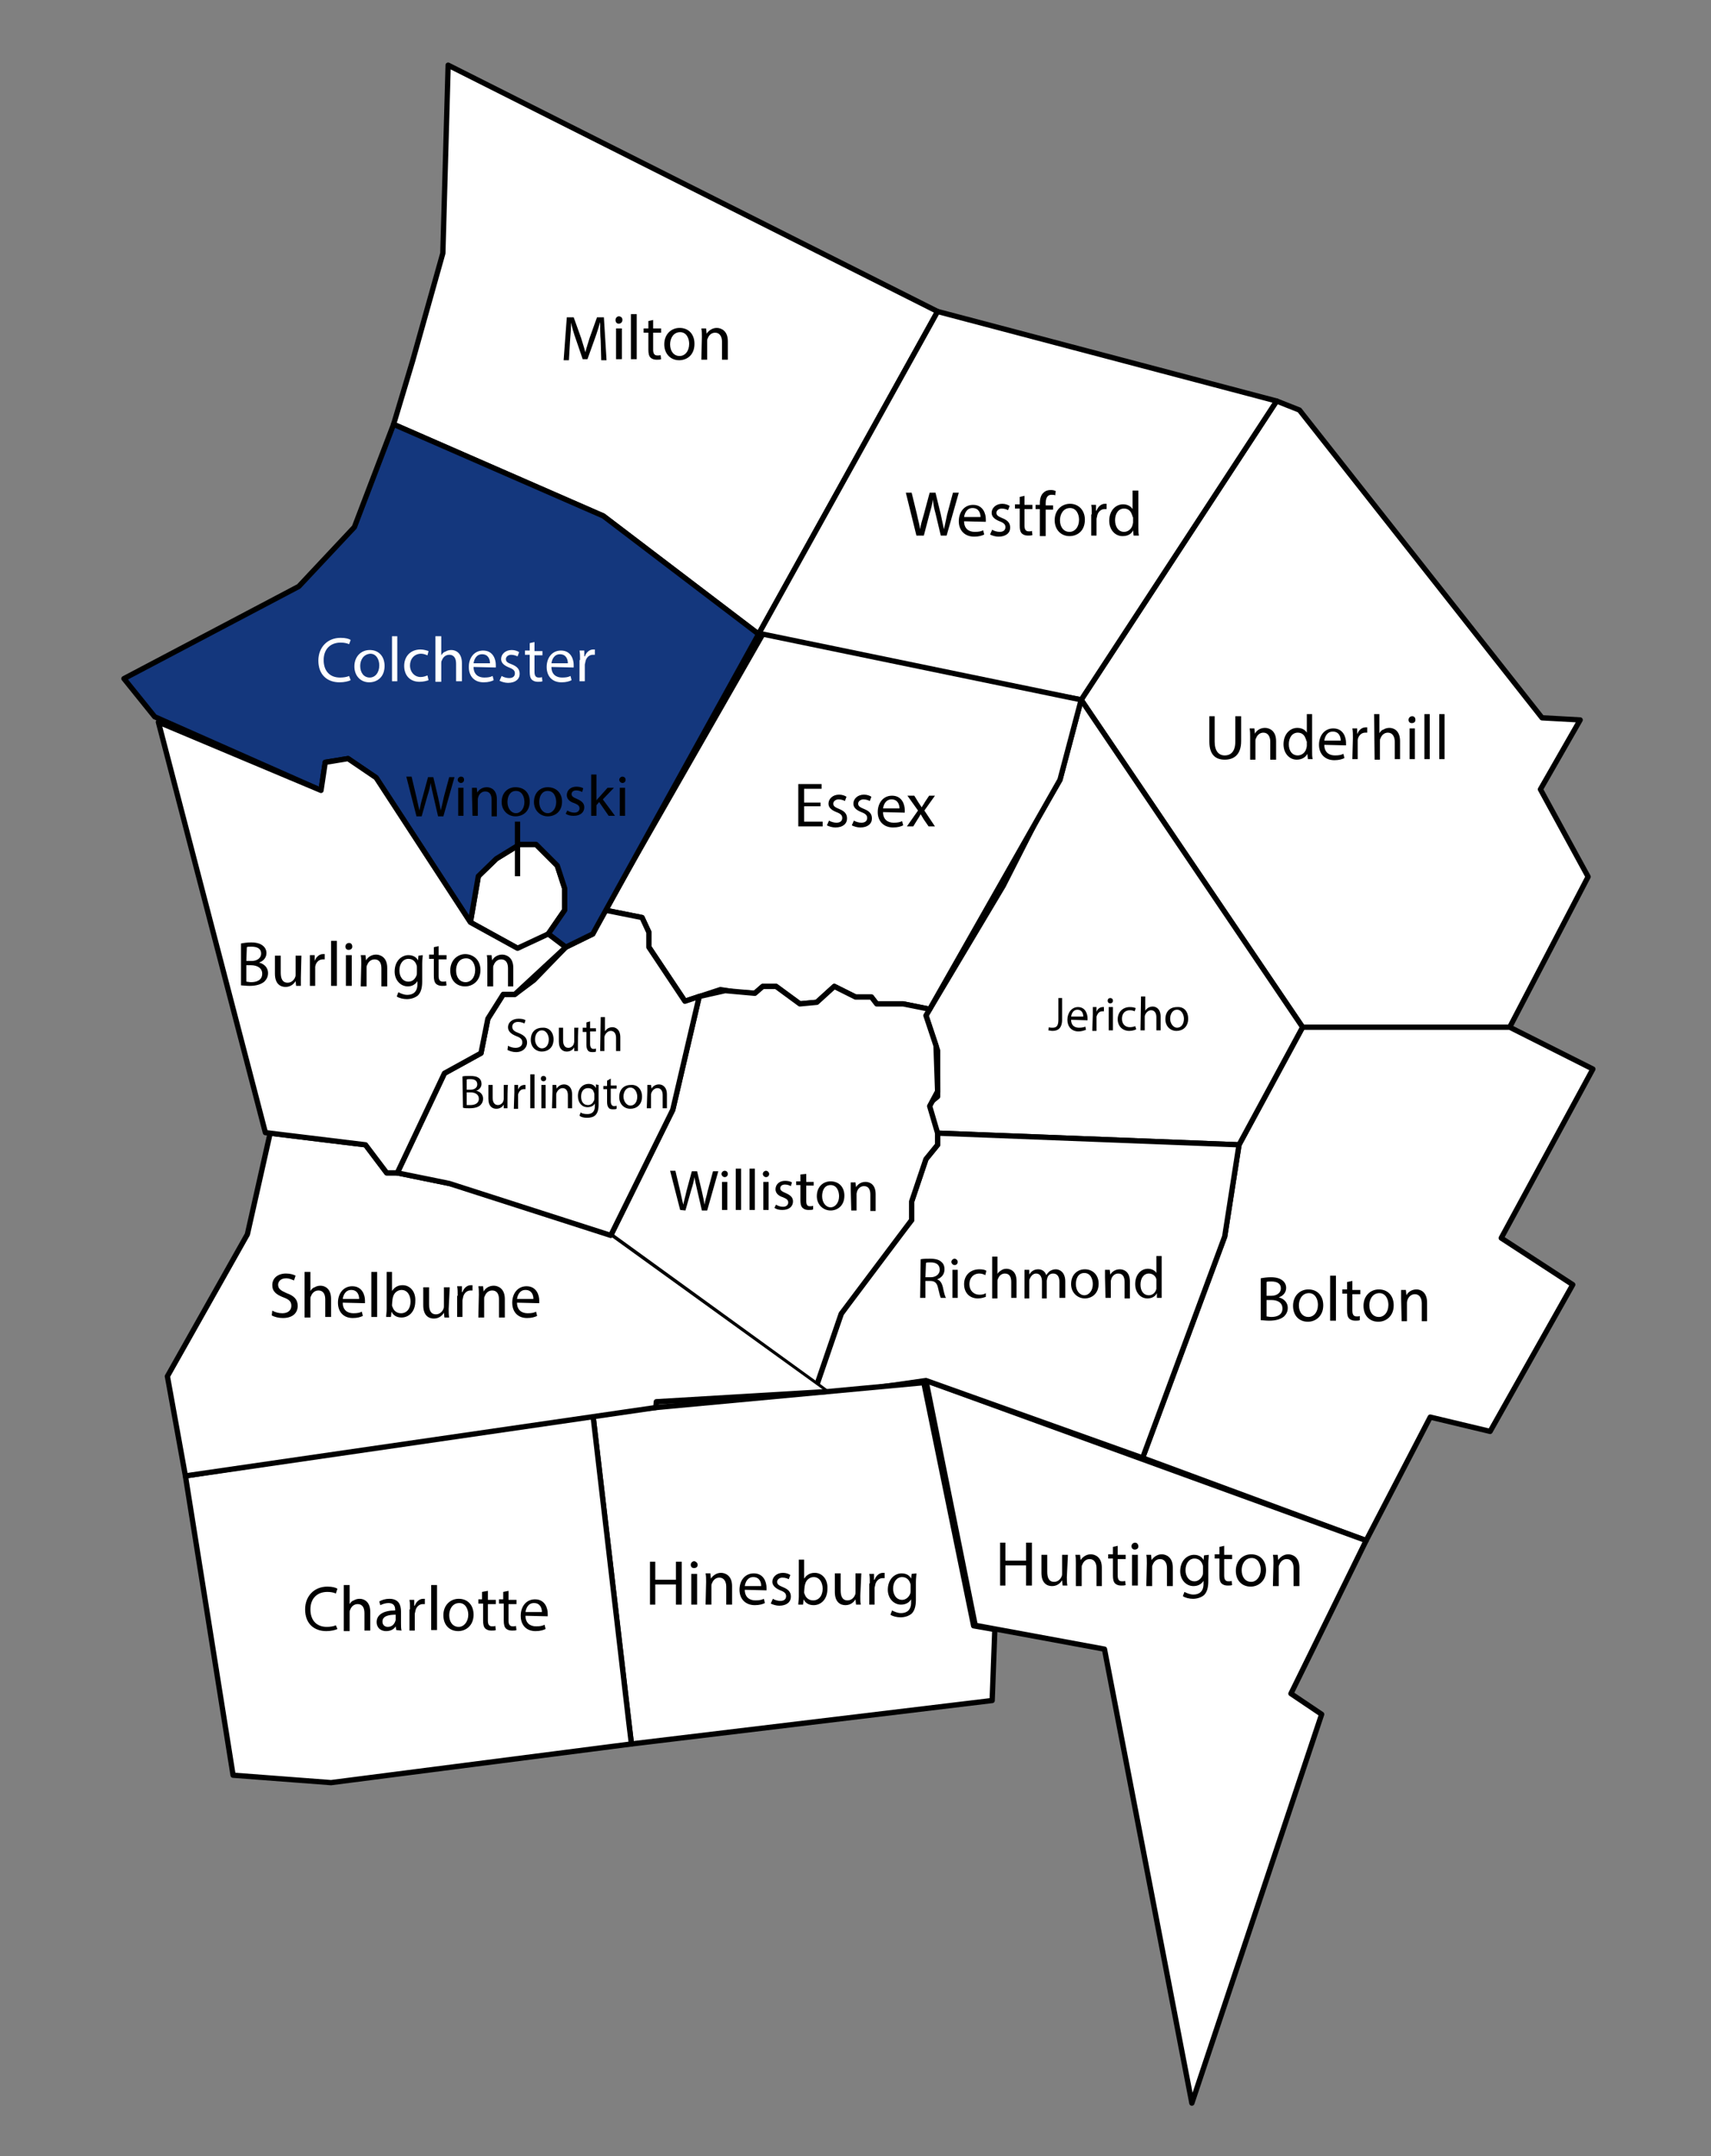
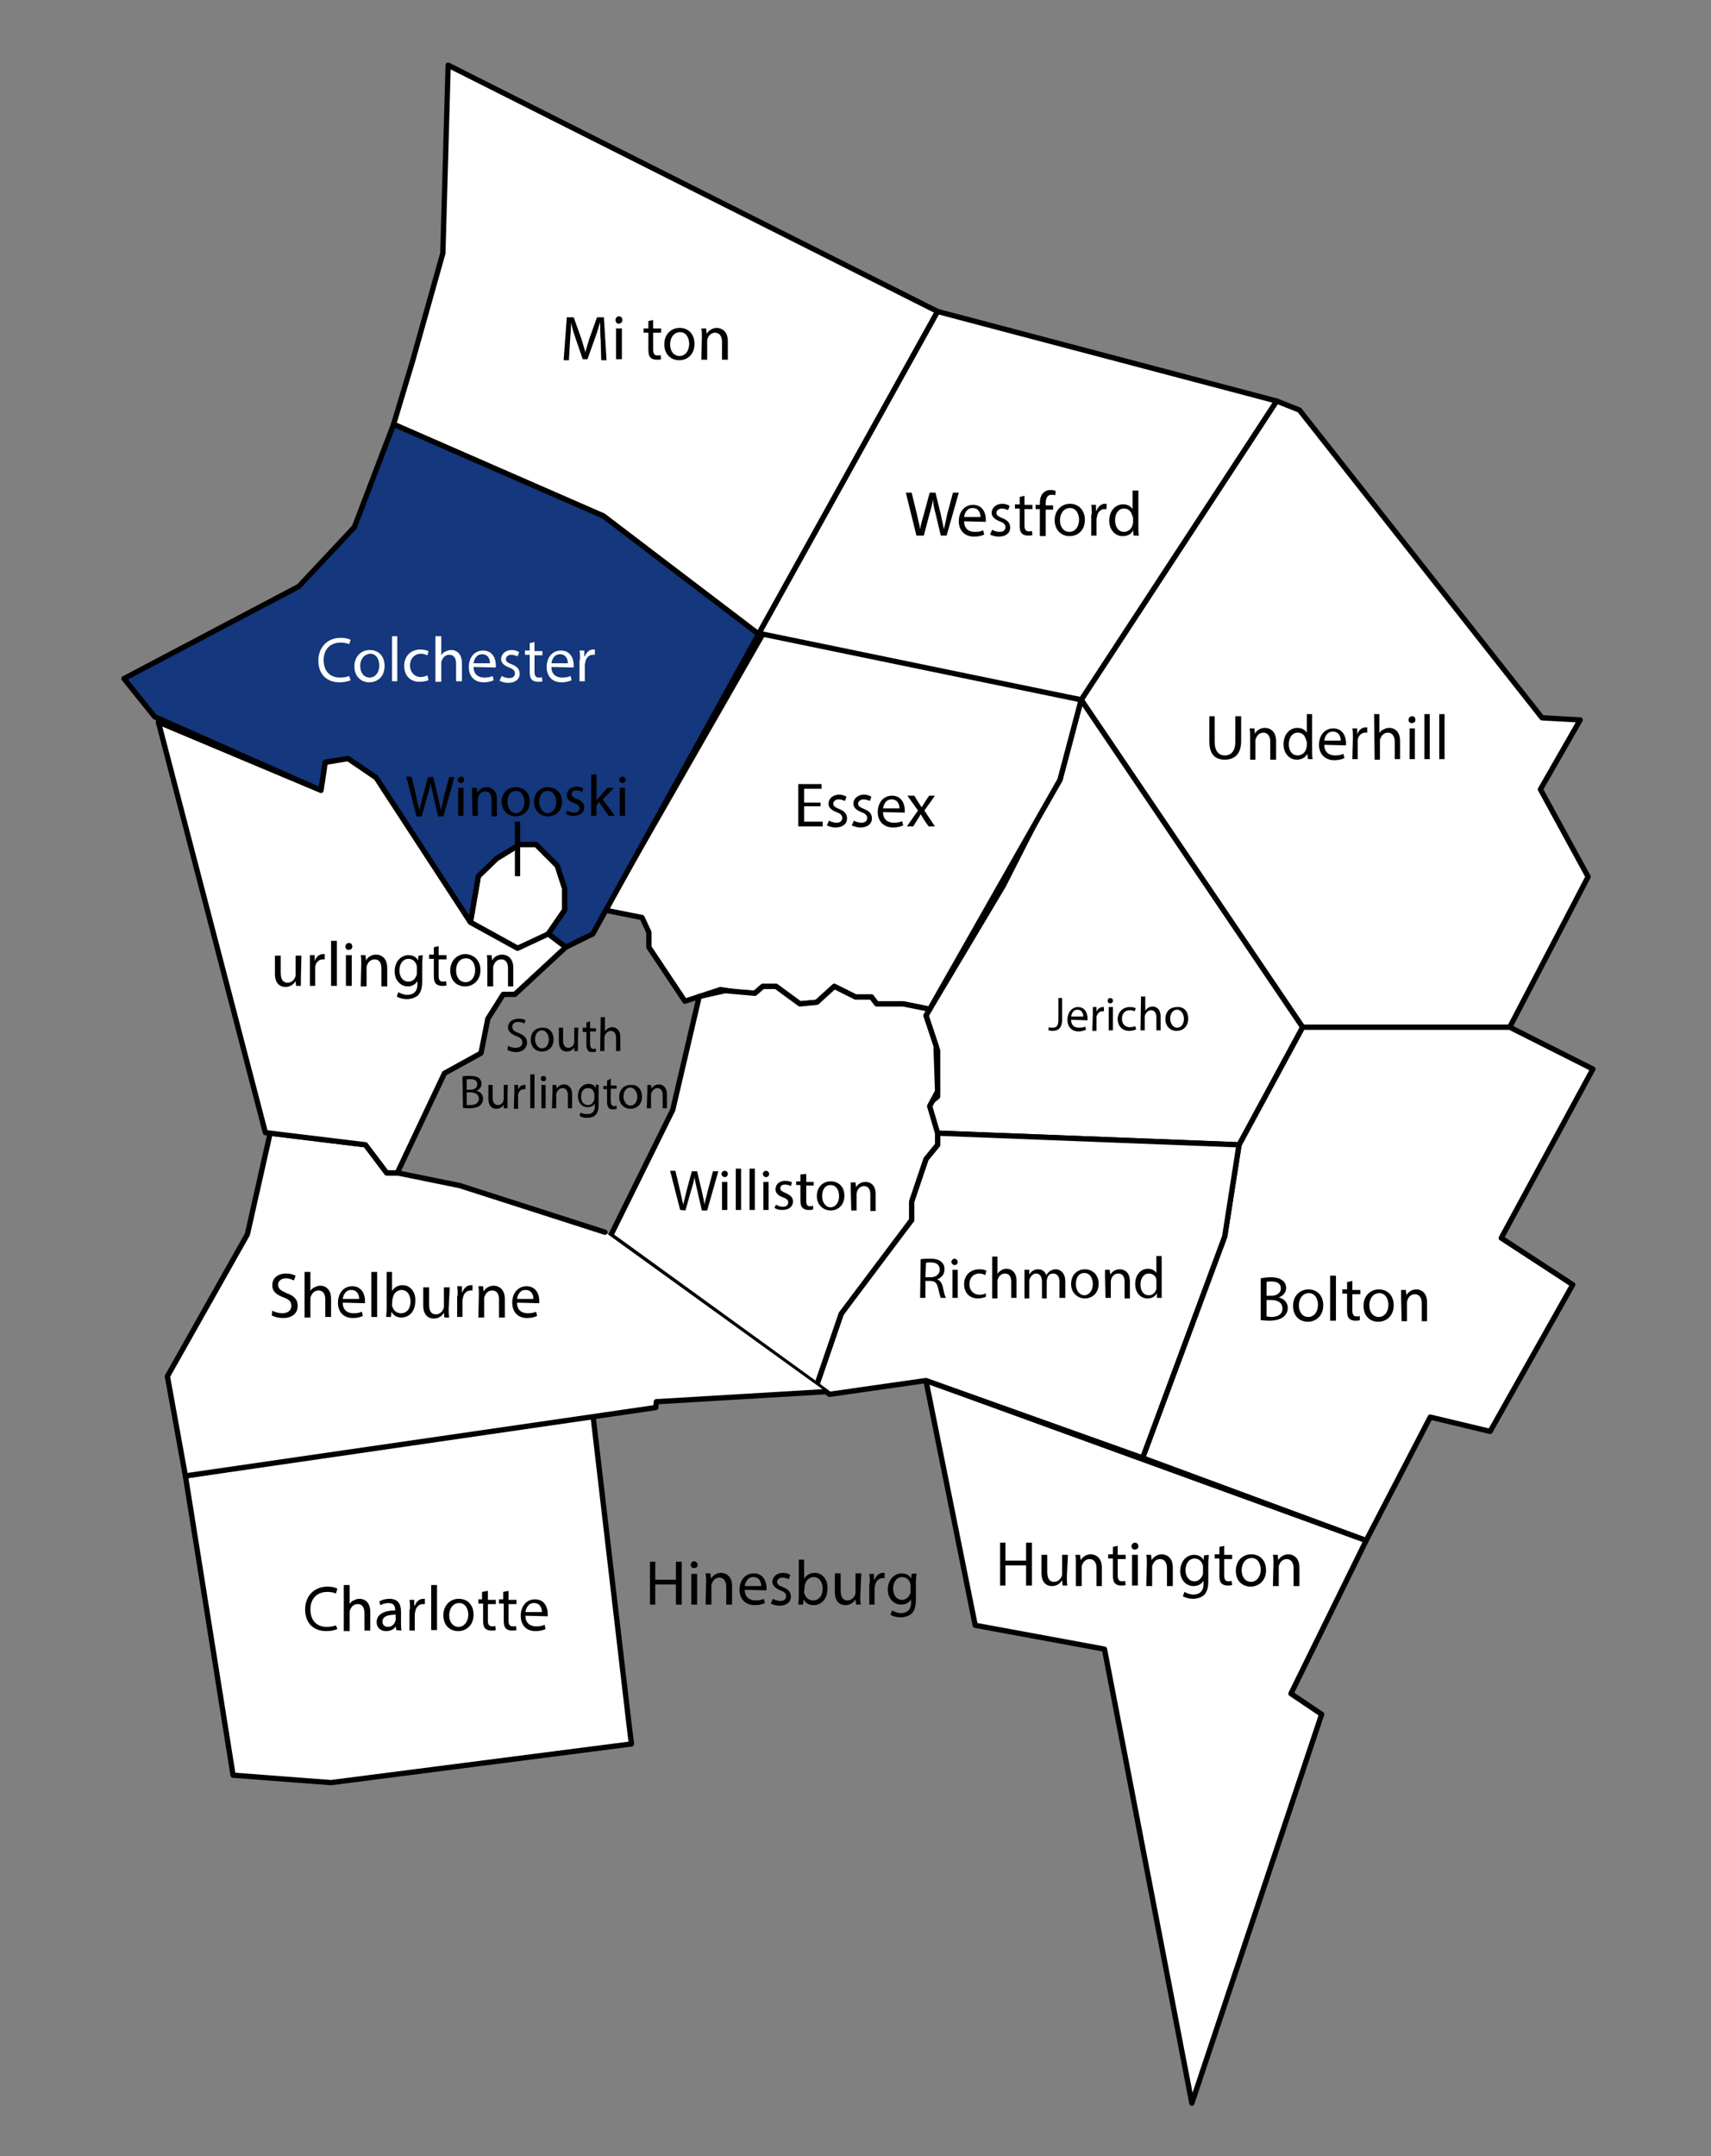
<svg xmlns="http://www.w3.org/2000/svg" version="1.1" id="Layer_1" x="0px" y="0px" viewBox="0 0 323 407" style="enable-background:new 0 0 323 407;" xml:space="preserve">
  <rect x="0" y="0" width="323" height="407" fill="#808080" stroke="none" />
  <style type="text/css">
	
		.st0{display:none;fill-rule:evenodd;clip-rule:evenodd;fill:#5D87A1;stroke:#F8F9FA;stroke-width:0.5;stroke-linecap:round;stroke-linejoin:round;}
	.st1{fill-rule:evenodd;clip-rule:evenodd;fill:#FFFFFF;stroke:#000000;stroke-linecap:round;stroke-linejoin:round;}
	.st2{fill-rule:evenodd;clip-rule:evenodd;fill:#14377D;stroke:#000000;stroke-linecap:round;stroke-linejoin:round;}
	.st3{fill:none;}
	.st4{fill:#FFFFFF;}
	.st5{fill:none;stroke:#000000;stroke-miterlimit:10;}
</style>
  <polygon id="Chittenden_County" class="st0" points="44,335.1 31.6,259.8 46.7,233 50.1,213.8 29.2,135.3 22.4,128.5 56.4,110.7   66.9,99.5 83.6,47.8 84.6,12.3 185.5,62.9 235.2,74.1 245.3,77.4 291.1,135.5 298.3,135.9 286.6,154.4 299.8,165.5 286.1,195.9   300.7,201.8 283.4,233.7 296.9,242.5 281.3,270.2 270,267.5 243.7,319.7 249.5,323.6 226,401.6 208.5,311.3 187.8,307.6 187.3,321   62.5,336.5 " />
  <g id="Unerhill">
    <polygon class="st1" points="299.8,165.5 285,193.9 245.9,193.9 204.1,132.1 241,75.7 245.3,77.4 291.1,135.5 298.3,135.9    290.8,149  " />
  </g>
  <polygon id="Milton" class="st1" points="84.6,12.3 83.6,47.8 77.9,68.1 74.3,80.1 113.9,97.4 143.2,119.7 177,58.8 " />
  <polygon id="Westford" class="st1" points="241,75.7 204.1,132.1 185.4,128.6 143.2,119.7 177,58.8 " />
  <polygon id="Bolton" class="st1" points="285,193.9 300.7,201.8 283.4,233.7 296.9,242.5 281.3,270.2 270,267.5 257.9,290.8   215.7,275.2 231.2,233.4 233.9,216.1 245.9,193.9 " />
  <polygon id="Huntington" class="st1" points="174.8,260.6 184.1,306.8 208.5,311.3 225,397 249.5,323.6 243.7,319.7 257.9,290.8 " />
  <polygon id="Jericho" class="st1" points="204.1,132.1 200.1,147.2 195.7,154.8 189.4,167.2 174.8,191.7 177,198.3 177,207   174.8,208.8 177,213.9 233.9,216.1 245.9,193.9 " />
  <polygon id="Richmond" class="st1" points="177,213.9 177,216.1 174.8,218.8 172.1,226.8 172.1,230.3 164.6,239.7 158.8,248   154.2,261.4 156.6,263.2 174.8,260.6 215.7,275.2 231.2,233.4 233.9,216.1 " />
-   <polygon id="Hinesburg" class="st1" points="174.4,261 111.9,266.8 119.2,329.2 187.3,321 187.8,307.6 183.8,306.9 " />
  <polygon id="Essex" class="st1" points="175.5,190.5 170.5,189.5 165.5,189.5 164.5,188.2 161.5,188.2 157.5,186.2 154.2,189.2   151,189.5 146.5,186.2 144,186.2 142.5,187.5 139,187.3 136,186.8 129.3,189 122.5,178.8 122.5,176 121.2,173.2 114.2,171.8   144,119.7 204.1,132.1 200.1,147.2 " />
  <polygon id="Williston" class="st1" points="115.3,233.2 154.2,261.4 158.8,248 172.1,230.3 172.1,226.8 174.8,218.8 177,216.1   177,213.9 175.5,208.8 177,206 176.7,197.4 174.8,191.7 175.5,190.5 170.5,189.5 165.5,189.5 164.5,188.2 161.5,188.2 157.5,186.2   154.2,189.2 151,189.5 146.5,186.2 144,186.2 142.5,187.5 136.9,187 132,188.1 127,209.5 " />
  <polygon id="Charlotte" class="st1" points="35,278.6 57.4,275.2 111.9,266.8 118.7,325.1 119.2,329.2 62.5,336.5 44,335.1 " />
  <polyline id="Shelburne" class="st1" points="155.9,262.7 123.9,264.6 123.8,265.7 35,278.6 31.6,259.8 46.7,233 51,213.9 69,216.1   73,221.4 75,221.4 86.8,223.8 114.2,232.6 " />
-   <polygon id="South_Burlington" class="st1" points="114.2,171.8 111.9,176.3 106.8,178.8 100.8,185 97.2,187.7 95,187.7 92.1,192.3   90.8,198.8 83.9,202.6 75,221.4 84.8,223.4 115.3,233.2 127,209.5 132,188.1 129.3,189 122.5,178.8 122.5,176 121.2,173.2 " />
  <polygon id="Winnoski" class="st1" points="88.8,174.1 90.3,165.4 93.7,162.1 98.1,159.4 101.2,159.4 105.2,163.4 106.6,167.7   106.6,171.8 103.5,176.3 99.2,179 97.7,179 " />
  <polygon id="Colchester" class="st2" points="74.3,80.1 66.9,99.5 56.4,110.7 23.4,128.1 29.2,135.3 60.6,149.2 61.4,143.9   65.7,143.2 71,146.8 88.8,174.1 90.3,165.4 93.7,162.1 98.1,159.4 101.2,159.4 105.2,163.4 106.6,167.7 106.6,171.8 103.5,176.3   106.8,178.8 111.9,176.3 143.2,119.7 113.9,97.4 " />
  <polygon id="Burlington" class="st1" points="50.1,213.8 69,216.1 73,221.4 75,221.4 83.9,202.6 90.8,198.8 92.1,192.3 95,187.7   97.2,187.7 106.8,178.8 103.5,176.3 97.7,179 88.8,174.1 71,146.8 65.7,143.2 61.4,143.9 60.6,149.2 29.9,136.3 " />
  <g>
    <rect x="105.7" y="59.3" class="st3" width="40" height="13.3" />
    <path d="M113.4,64.3c-0.1-1.1-0.1-2.5-0.1-3.5h0c-0.3,1-0.6,2-1,3.1l-1.4,3.9H110l-1.3-3.8c-0.4-1.1-0.7-2.2-0.9-3.1h0   c0,1-0.1,2.4-0.2,3.6l-0.2,3.5h-1l0.6-8.1h1.3l1.4,3.9c0.3,1,0.6,1.9,0.8,2.7h0c0.2-0.8,0.5-1.7,0.8-2.7l1.4-3.9h1.3l0.5,8.1h-1   L113.4,64.3z" />
    <path d="M117.5,60.4c0,0.4-0.3,0.7-0.7,0.7c-0.4,0-0.6-0.3-0.6-0.7c0-0.4,0.3-0.7,0.7-0.7C117.3,59.8,117.5,60,117.5,60.4z    M116.3,67.8V62h1.1v5.8H116.3z" />
-     <path d="M119.1,59.3h1.1v8.5h-1.1V59.3z" />
    <path d="M123.3,60.4V62h1.5v0.8h-1.5V66c0,0.7,0.2,1.1,0.8,1.1c0.3,0,0.5,0,0.6-0.1l0.1,0.8c-0.2,0.1-0.5,0.1-0.9,0.1   c-0.5,0-0.9-0.2-1.1-0.4c-0.3-0.3-0.4-0.8-0.4-1.5v-3.2h-0.9V62h0.9v-1.4L123.3,60.4z" />
    <path d="M131.1,64.9c0,2.2-1.5,3.1-2.9,3.1c-1.6,0-2.8-1.2-2.8-3c0-1.9,1.3-3.1,2.9-3.1C130,61.9,131.1,63.1,131.1,64.9z M126.5,65   c0,1.3,0.7,2.2,1.8,2.2c1,0,1.8-0.9,1.8-2.3c0-1-0.5-2.2-1.7-2.2C127.1,62.7,126.5,63.9,126.5,65z" />
    <path d="M132.5,63.6c0-0.6,0-1.1-0.1-1.6h0.9l0.1,1h0c0.3-0.5,1-1.1,1.9-1.1c0.8,0,2.1,0.5,2.1,2.5v3.5h-1.1v-3.4   c0-0.9-0.4-1.7-1.3-1.7c-0.7,0-1.2,0.5-1.4,1.1c-0.1,0.1-0.1,0.3-0.1,0.5v3.5h-1.1L132.5,63.6L132.5,63.6z" />
  </g>
  <g>
    <rect x="59.7" y="120.1" class="st3" width="55.7" height="14.7" />
    <path class="st4" d="M66.2,128.4c-0.4,0.2-1.2,0.4-2.1,0.4c-2.3,0-4-1.4-4-4.1c0-2.5,1.7-4.3,4.2-4.3c1,0,1.6,0.2,1.9,0.4l-0.3,0.8   c-0.4-0.2-1-0.3-1.6-0.3c-1.9,0-3.2,1.2-3.2,3.3c0,2,1.1,3.3,3.1,3.3c0.6,0,1.3-0.1,1.7-0.3L66.2,128.4z" />
    <path class="st4" d="M72.6,125.7c0,2.2-1.5,3.1-2.9,3.1c-1.6,0-2.8-1.2-2.8-3c0-1.9,1.3-3.1,2.9-3.1   C71.5,122.7,72.6,123.9,72.6,125.7z M68,125.7c0,1.3,0.7,2.2,1.8,2.2c1,0,1.8-0.9,1.8-2.3c0-1-0.5-2.2-1.7-2.2   C68.6,123.5,68,124.6,68,125.7z" />
    <path class="st4" d="M74,120.1H75v8.5H74V120.1z" />
    <path class="st4" d="M80.9,128.4c-0.3,0.1-0.9,0.3-1.7,0.3c-1.8,0-2.9-1.2-2.9-3c0-1.8,1.2-3.1,3.1-3.1c0.6,0,1.2,0.2,1.5,0.3   l-0.2,0.8c-0.3-0.1-0.7-0.3-1.2-0.3c-1.3,0-2.1,1-2.1,2.2c0,1.3,0.9,2.2,2,2.2c0.6,0,1-0.2,1.3-0.3L80.9,128.4z" />
    <path class="st4" d="M82.2,120.1h1.1v3.6h0c0.2-0.3,0.4-0.6,0.8-0.7c0.3-0.2,0.7-0.3,1.1-0.3c0.8,0,2,0.5,2,2.5v3.4h-1.1v-3.3   c0-0.9-0.3-1.7-1.3-1.7c-0.7,0-1.2,0.5-1.4,1.1c-0.1,0.1-0.1,0.3-0.1,0.5v3.5h-1.1C82.2,128.6,82.2,120.1,82.2,120.1z" />
    <path class="st4" d="M89.4,125.9c0,1.4,0.9,2,2,2c0.8,0,1.2-0.1,1.6-0.3l0.2,0.8c-0.4,0.2-1,0.4-1.9,0.4c-1.8,0-2.8-1.2-2.8-2.9   s1-3.1,2.7-3.1c1.9,0,2.4,1.7,2.4,2.7c0,0.2,0,0.4,0,0.5L89.4,125.9L89.4,125.9z M92.5,125.2c0-0.7-0.3-1.7-1.5-1.7   c-1.1,0-1.5,1-1.6,1.7H92.5z" />
    <path class="st4" d="M94.7,127.6c0.3,0.2,0.9,0.4,1.4,0.4c0.8,0,1.1-0.4,1.1-0.9c0-0.5-0.3-0.8-1.1-1.1c-1-0.4-1.5-0.9-1.5-1.6   c0-0.9,0.8-1.7,2-1.7c0.6,0,1.1,0.2,1.4,0.4l-0.3,0.8c-0.2-0.1-0.7-0.3-1.2-0.3c-0.6,0-1,0.4-1,0.8c0,0.5,0.3,0.7,1.1,1   c1,0.4,1.5,0.9,1.5,1.8c0,1-0.8,1.7-2.2,1.7c-0.6,0-1.2-0.2-1.6-0.4L94.7,127.6z" />
    <path class="st4" d="M100.9,121.2v1.7h1.5v0.8h-1.5v3.1c0,0.7,0.2,1.1,0.8,1.1c0.3,0,0.5,0,0.6-0.1l0.1,0.8   c-0.2,0.1-0.5,0.1-0.9,0.1c-0.5,0-0.9-0.2-1.1-0.4c-0.3-0.3-0.4-0.8-0.4-1.5v-3.2h-0.9v-0.8h0.9v-1.4L100.9,121.2z" />
    <path class="st4" d="M104.1,125.9c0,1.4,0.9,2,2,2c0.8,0,1.2-0.1,1.6-0.3l0.2,0.8c-0.4,0.2-1,0.4-1.9,0.4c-1.8,0-2.8-1.2-2.8-2.9   s1-3.1,2.7-3.1c1.9,0,2.4,1.7,2.4,2.7c0,0.2,0,0.4,0,0.5L104.1,125.9L104.1,125.9z M107.2,125.2c0-0.7-0.3-1.7-1.5-1.7   c-1.1,0-1.5,1-1.6,1.7H107.2z" />
    <path class="st4" d="M109.5,124.6c0-0.7,0-1.3-0.1-1.8h0.9l0,1.1h0.1c0.3-0.8,0.9-1.3,1.6-1.3c0.1,0,0.2,0,0.3,0v1   c-0.1,0-0.2,0-0.4,0c-0.7,0-1.3,0.6-1.4,1.4c0,0.1-0.1,0.3-0.1,0.5v3.1h-1V124.6z" />
  </g>
  <g>
    <rect x="44.6" y="177.6" class="st3" width="72.9" height="12.9" />
-     <path d="M45.5,178.1c0.5-0.1,1.2-0.2,1.9-0.2c1,0,1.7,0.2,2.2,0.6c0.4,0.3,0.7,0.8,0.7,1.4c0,0.8-0.5,1.5-1.4,1.8v0   c0.8,0.2,1.7,0.8,1.7,2c0,0.7-0.3,1.2-0.7,1.6c-0.6,0.5-1.5,0.8-2.8,0.8c-0.7,0-1.3-0.1-1.6-0.1L45.5,178.1L45.5,178.1z    M46.5,181.4h1c1.1,0,1.8-0.6,1.8-1.4c0-0.9-0.7-1.3-1.8-1.3c-0.5,0-0.8,0-0.9,0.1L46.5,181.4L46.5,181.4z M46.5,185.3   c0.2,0,0.5,0.1,0.9,0.1c1.1,0,2.1-0.4,2.1-1.6c0-1.1-1-1.6-2.1-1.6h-0.9V185.3z" />
    <path d="M56.8,184.5c0,0.6,0,1.1,0,1.6h-0.9l-0.1-0.9h0c-0.3,0.5-0.9,1.1-1.9,1.1c-0.9,0-2-0.5-2-2.5v-3.4H53v3.2   c0,1.1,0.3,1.9,1.3,1.9c0.7,0,1.2-0.5,1.4-1c0.1-0.2,0.1-0.4,0.1-0.5v-3.6h1.1L56.8,184.5L56.8,184.5z" />
    <path d="M58.5,182.1c0-0.7,0-1.3,0-1.8h0.9l0,1.1h0c0.3-0.8,0.9-1.3,1.6-1.3c0.1,0,0.2,0,0.3,0v1c-0.1,0-0.2,0-0.4,0   c-0.7,0-1.3,0.6-1.4,1.4c0,0.1,0,0.3,0,0.5v3.1h-1V182.1z" />
    <path d="M62.5,177.6h1.1v8.5h-1.1V177.6z" />
    <path d="M66.5,178.7c0,0.4-0.3,0.6-0.7,0.6c-0.4,0-0.6-0.3-0.6-0.6c0-0.4,0.3-0.7,0.7-0.7C66.3,178,66.5,178.3,66.5,178.7z    M65.3,186.1v-5.8h1.1v5.8H65.3z" />
    <path d="M68.2,181.9c0-0.6,0-1.1-0.1-1.6h0.9l0.1,1h0c0.3-0.6,1-1.1,1.9-1.1c0.8,0,2.1,0.5,2.1,2.5v3.5H72v-3.4   c0-0.9-0.3-1.7-1.3-1.7c-0.7,0-1.2,0.5-1.4,1.1c-0.1,0.1-0.1,0.3-0.1,0.5v3.5h-1.1L68.2,181.9L68.2,181.9z" />
    <path d="M79.8,180.3c0,0.4-0.1,0.9-0.1,1.6v3.4c0,1.3-0.3,2.1-0.8,2.6c-0.6,0.5-1.4,0.7-2.1,0.7c-0.7,0-1.5-0.2-1.9-0.5l0.3-0.8   c0.4,0.2,1,0.5,1.7,0.5c1.1,0,1.9-0.6,1.9-2v-0.6h0c-0.3,0.5-0.9,1-1.8,1c-1.4,0-2.5-1.2-2.5-2.8c0-2,1.3-3.1,2.6-3.1   c1,0,1.6,0.5,1.8,1h0l0.1-0.9L79.8,180.3L79.8,180.3z M78.7,182.6c0-0.2,0-0.3-0.1-0.5c-0.2-0.6-0.7-1.1-1.5-1.1   c-1,0-1.7,0.9-1.7,2.2c0,1.1,0.6,2.1,1.7,2.1c0.7,0,1.2-0.4,1.5-1.1c0.1-0.2,0.1-0.4,0.1-0.6L78.7,182.6L78.7,182.6z" />
    <path d="M82.8,178.6v1.7h1.5v0.8h-1.5v3.1c0,0.7,0.2,1.1,0.8,1.1c0.3,0,0.5,0,0.6-0.1l0.1,0.8c-0.2,0.1-0.5,0.1-0.9,0.1   c-0.5,0-0.9-0.2-1.1-0.4c-0.3-0.3-0.4-0.8-0.4-1.5v-3.2h-0.9v-0.8h0.9v-1.4L82.8,178.6z" />
    <path d="M90.7,183.1c0,2.1-1.5,3.1-2.9,3.1c-1.6,0-2.8-1.1-2.8-3c0-1.9,1.3-3.1,2.9-3.1C89.6,180.2,90.7,181.4,90.7,183.1z    M86.1,183.2c0,1.3,0.7,2.2,1.8,2.2c1,0,1.8-0.9,1.8-2.3c0-1-0.5-2.2-1.7-2.2C86.6,180.9,86.1,182.1,86.1,183.2z" />
    <path d="M92,181.9c0-0.6,0-1.1-0.1-1.6h0.9l0.1,1h0c0.3-0.6,1-1.1,1.9-1.1c0.8,0,2.1,0.5,2.1,2.5v3.5h-1v-3.4   c0-0.9-0.3-1.7-1.3-1.7c-0.7,0-1.2,0.5-1.4,1.1c-0.1,0.1-0.1,0.3-0.1,0.5v3.5H92C92,186.1,92,181.9,92,181.9z" />
  </g>
  <g>
    <rect x="149.8" y="147.5" class="st3" width="34.2" height="15.1" />
    <path d="M154.9,152.2h-3.1v2.9h3.5v0.9h-4.6V148h4.4v0.9h-3.3v2.6h3.1L154.9,152.2L154.9,152.2z" />
    <path d="M156.5,154.9c0.3,0.2,0.9,0.4,1.4,0.4c0.8,0,1.1-0.4,1.1-0.9c0-0.5-0.3-0.8-1.1-1.1c-1-0.4-1.5-0.9-1.5-1.6   c0-0.9,0.8-1.7,2-1.7c0.6,0,1.1,0.2,1.4,0.4l-0.3,0.8c-0.2-0.1-0.6-0.3-1.2-0.3c-0.6,0-1,0.4-1,0.8c0,0.5,0.4,0.7,1.1,1   c1,0.4,1.5,0.9,1.5,1.8c0,1-0.8,1.7-2.2,1.7c-0.6,0-1.2-0.2-1.6-0.4L156.5,154.9z" />
    <path d="M161.2,154.9c0.3,0.2,0.9,0.4,1.4,0.4c0.8,0,1.1-0.4,1.1-0.9c0-0.5-0.3-0.8-1.1-1.1c-1-0.4-1.5-0.9-1.5-1.6   c0-0.9,0.8-1.7,2-1.7c0.6,0,1.1,0.2,1.4,0.4l-0.3,0.8c-0.2-0.1-0.6-0.3-1.2-0.3c-0.6,0-1,0.4-1,0.8c0,0.5,0.4,0.7,1.1,1   c1,0.4,1.5,0.9,1.5,1.8c0,1-0.8,1.7-2.2,1.7c-0.6,0-1.2-0.2-1.6-0.4L161.2,154.9z" />
    <path d="M166.7,153.3c0,1.4,0.9,2,2,2c0.8,0,1.2-0.1,1.6-0.3l0.2,0.8c-0.4,0.2-1,0.4-1.9,0.4c-1.8,0-2.9-1.2-2.9-2.9s1-3.1,2.7-3.1   c1.9,0,2.4,1.7,2.4,2.7c0,0.2,0,0.4,0,0.5L166.7,153.3L166.7,153.3z M169.8,152.6c0-0.7-0.3-1.7-1.5-1.7c-1.1,0-1.5,1-1.6,1.7   H169.8z" />
    <path d="M172.6,150.2l0.8,1.3c0.2,0.3,0.4,0.6,0.6,0.9h0c0.2-0.4,0.4-0.6,0.6-1l0.8-1.2h1.1l-2,2.8l2,3h-1.2l-0.9-1.3   c-0.2-0.3-0.4-0.7-0.6-1h0c-0.2,0.4-0.4,0.7-0.6,1l-0.8,1.3h-1.2l2.1-3l-2-2.8L172.6,150.2L172.6,150.2z" />
  </g>
  <g>
    <rect x="170.8" y="92.6" class="st3" width="50.4" height="14.7" />
    <path d="M173,101.1L171,93h1.1l1,4.1c0.2,1,0.5,2,0.6,2.8h0c0.1-0.8,0.4-1.8,0.7-2.8l1.1-4.1h1.1l1,4.1c0.2,1,0.4,1.9,0.6,2.8h0   c0.2-0.9,0.4-1.8,0.6-2.8l1.1-4.1h1.1l-2.3,8.1h-1.1l-1-4.2c-0.3-1-0.4-1.8-0.5-2.6h0c-0.1,0.8-0.3,1.6-0.6,2.6l-1.1,4.2L173,101.1   L173,101.1z" />
    <path d="M182,98.4c0,1.4,0.9,2,2,2c0.8,0,1.2-0.1,1.6-0.3l0.2,0.8c-0.4,0.2-1,0.4-1.9,0.4c-1.8,0-2.9-1.2-2.9-2.9s1-3.1,2.7-3.1   c1.9,0,2.4,1.7,2.4,2.7c0,0.2,0,0.4,0,0.5L182,98.4L182,98.4z M185.1,97.6c0-0.7-0.3-1.7-1.5-1.7c-1.1,0-1.5,1-1.6,1.7H185.1z" />
    <path d="M187.3,100c0.3,0.2,0.9,0.4,1.4,0.4c0.8,0,1.1-0.4,1.1-0.9c0-0.5-0.3-0.8-1.1-1.1c-1-0.4-1.5-0.9-1.5-1.6   c0-0.9,0.8-1.7,2-1.7c0.6,0,1.1,0.2,1.4,0.4l-0.3,0.8c-0.2-0.1-0.6-0.3-1.2-0.3c-0.6,0-1,0.4-1,0.8c0,0.5,0.4,0.7,1.1,1   c1,0.4,1.5,0.9,1.5,1.8c0,1-0.8,1.7-2.2,1.7c-0.6,0-1.2-0.2-1.6-0.4L187.3,100z" />
    <path d="M193.4,93.6v1.7h1.5v0.8h-1.5v3.1c0,0.7,0.2,1.1,0.8,1.1c0.3,0,0.5,0,0.6-0.1l0.1,0.8c-0.2,0.1-0.5,0.1-0.9,0.1   c-0.5,0-0.9-0.2-1.1-0.4c-0.3-0.3-0.4-0.8-0.4-1.5v-3.2h-0.9v-0.8h0.9v-1.4L193.4,93.6z" />
    <path d="M196.3,101.1v-5h-0.8v-0.8h0.8V95c0-0.8,0.2-1.6,0.7-2c0.4-0.4,0.9-0.5,1.4-0.5c0.4,0,0.7,0.1,0.9,0.2l-0.1,0.8   c-0.2-0.1-0.4-0.1-0.7-0.1c-0.9,0-1.1,0.8-1.1,1.7v0.3h1.4v0.8h-1.4v5H196.3z" />
    <path d="M204.8,98.1c0,2.2-1.5,3.1-2.9,3.1c-1.6,0-2.8-1.2-2.8-3c0-1.9,1.3-3.1,2.9-3.1C203.6,95.1,204.8,96.3,204.8,98.1z    M200.1,98.2c0,1.3,0.7,2.2,1.8,2.2c1,0,1.8-0.9,1.8-2.3c0-1-0.5-2.2-1.7-2.2C200.7,95.9,200.1,97.1,200.1,98.2z" />
    <path d="M206.1,97.1c0-0.7,0-1.3-0.1-1.8h0.9l0,1.1h0.1c0.3-0.8,0.9-1.3,1.6-1.3c0.1,0,0.2,0,0.3,0v1c-0.1,0-0.2,0-0.4,0   c-0.7,0-1.3,0.6-1.4,1.4c0,0.1-0.1,0.3-0.1,0.5v3.1h-1V97.1z" />
    <path d="M214.9,92.6v7c0,0.5,0,1.1,0.1,1.5H214l-0.1-1h0c-0.3,0.7-1,1.1-2,1.1c-1.4,0-2.5-1.2-2.5-2.9c0-1.9,1.2-3.1,2.6-3.1   c0.9,0,1.5,0.4,1.8,0.9h0v-3.5C213.8,92.6,214.9,92.6,214.9,92.6z M213.8,97.6c0-0.1,0-0.3-0.1-0.4c-0.2-0.7-0.7-1.2-1.5-1.2   c-1.1,0-1.7,1-1.7,2.2c0,1.2,0.6,2.2,1.7,2.2c0.7,0,1.4-0.5,1.6-1.3c0-0.1,0.1-0.3,0.1-0.5V97.6z" />
  </g>
  <g>
    <rect x="227.4" y="134.8" class="st3" width="55.1" height="15.1" />
    <path d="M229.3,135.2v4.8c0,1.8,0.8,2.6,1.9,2.6c1.2,0,2-0.8,2-2.6v-4.8h1.1v4.7c0,2.5-1.3,3.5-3.1,3.5c-1.7,0-2.9-0.9-2.9-3.4   v-4.8L229.3,135.2L229.3,135.2z" />
    <path d="M236,139.1c0-0.6,0-1.1-0.1-1.6h0.9l0.1,1h0c0.3-0.6,1-1.1,1.9-1.1c0.8,0,2.1,0.5,2.1,2.5v3.5h-1.1v-3.4   c0-0.9-0.4-1.7-1.3-1.7c-0.7,0-1.2,0.5-1.4,1.1c-0.1,0.1-0.1,0.3-0.1,0.5v3.5H236V139.1z" />
    <path d="M247.7,134.8v7c0,0.5,0,1.1,0.1,1.5h-0.9l-0.1-1h0c-0.3,0.6-1,1.1-2,1.1c-1.4,0-2.5-1.2-2.5-2.9c0-1.9,1.2-3.1,2.6-3.1   c0.9,0,1.5,0.4,1.8,0.9h0v-3.5L247.7,134.8L247.7,134.8z M246.6,139.9c0-0.1,0-0.3-0.1-0.4c-0.2-0.7-0.7-1.2-1.5-1.2   c-1.1,0-1.7,1-1.7,2.2c0,1.2,0.6,2.1,1.7,2.1c0.7,0,1.4-0.5,1.6-1.3c0-0.1,0.1-0.3,0.1-0.5V139.9z" />
    <path d="M250,140.6c0,1.4,0.9,2,2,2c0.8,0,1.2-0.1,1.6-0.3l0.2,0.8c-0.4,0.2-1,0.4-1.9,0.4c-1.8,0-2.9-1.2-2.9-2.9s1-3.1,2.7-3.1   c1.9,0,2.4,1.7,2.4,2.7c0,0.2,0,0.4,0,0.5L250,140.6L250,140.6z M253.1,139.8c0-0.7-0.3-1.7-1.5-1.7c-1.1,0-1.5,1-1.6,1.7H253.1z" />
    <path d="M255.4,139.3c0-0.7,0-1.3-0.1-1.8h0.9l0,1.1h0c0.3-0.8,0.9-1.3,1.6-1.3c0.1,0,0.2,0,0.3,0v1c-0.1,0-0.2,0-0.4,0   c-0.7,0-1.3,0.6-1.4,1.4c0,0.1,0,0.3,0,0.5v3.1h-1L255.4,139.3L255.4,139.3z" />
    <path d="M259.4,134.8h1v3.6h0c0.2-0.3,0.4-0.6,0.8-0.7c0.3-0.2,0.7-0.3,1.1-0.3c0.8,0,2,0.5,2,2.5v3.4h-1V140   c0-0.9-0.4-1.7-1.3-1.7c-0.7,0-1.2,0.5-1.4,1.1c-0.1,0.1-0.1,0.3-0.1,0.5v3.5h-1L259.4,134.8L259.4,134.8z" />
    <path d="M267.2,135.9c0,0.4-0.3,0.6-0.7,0.6c-0.4,0-0.6-0.3-0.6-0.6c0-0.4,0.3-0.7,0.7-0.7C267,135.2,267.2,135.5,267.2,135.9z    M266.1,143.3v-5.8h1v5.8H266.1z" />
    <path d="M268.9,134.8h1v8.5h-1V134.8z" />
    <path d="M271.7,134.8h1v8.5h-1V134.8z" />
  </g>
  <g>
    <rect x="237.1" y="240.8" class="st3" width="35.6" height="18.2" />
    <path d="M238,241.3c0.5-0.1,1.2-0.2,1.9-0.2c1,0,1.7,0.2,2.2,0.6c0.4,0.3,0.7,0.8,0.7,1.4c0,0.8-0.5,1.5-1.4,1.8v0   c0.8,0.2,1.7,0.8,1.7,2c0,0.7-0.3,1.2-0.7,1.6c-0.6,0.5-1.5,0.8-2.8,0.8c-0.7,0-1.3-0.1-1.6-0.1L238,241.3L238,241.3z M239.1,244.6   h0.9c1.1,0,1.8-0.6,1.8-1.4c0-0.9-0.7-1.3-1.8-1.3c-0.5,0-0.8,0-0.9,0.1V244.6z M239.1,248.5c0.2,0,0.5,0.1,0.9,0.1   c1.1,0,2.1-0.4,2.1-1.6c0-1.1-0.9-1.6-2.1-1.6h-0.9L239.1,248.5L239.1,248.5z" />
    <path d="M249.8,246.4c0,2.1-1.5,3.1-2.9,3.1c-1.6,0-2.8-1.1-2.8-3c0-1.9,1.3-3.1,2.9-3.1C248.7,243.4,249.8,244.6,249.8,246.4z    M245.2,246.4c0,1.3,0.7,2.2,1.8,2.2c1,0,1.8-0.9,1.8-2.3c0-1-0.5-2.2-1.7-2.2C245.8,244.1,245.2,245.3,245.2,246.4z" />
    <path d="M251.1,240.8h1.1v8.5h-1.1V240.8z" />
    <path d="M255.3,241.8v1.7h1.5v0.8h-1.5v3.1c0,0.7,0.2,1.1,0.8,1.1c0.3,0,0.5,0,0.6-0.1l0,0.8c-0.2,0.1-0.5,0.1-0.9,0.1   c-0.5,0-0.9-0.2-1.1-0.4c-0.3-0.3-0.4-0.8-0.4-1.5v-3.2h-0.9v-0.8h0.9v-1.4L255.3,241.8z" />
    <path d="M263.1,246.4c0,2.1-1.5,3.1-2.9,3.1c-1.6,0-2.8-1.1-2.8-3c0-1.9,1.3-3.1,2.9-3.1C262,243.4,263.1,244.6,263.1,246.4z    M258.5,246.4c0,1.3,0.7,2.2,1.8,2.2c1,0,1.8-0.9,1.8-2.3c0-1-0.5-2.2-1.7-2.2C259.1,244.1,258.5,245.3,258.5,246.4z" />
    <path d="M264.5,245.1c0-0.6,0-1.1,0-1.6h0.9l0.1,1h0c0.3-0.6,1-1.1,1.9-1.1c0.8,0,2,0.5,2,2.5v3.5h-1v-3.4c0-0.9-0.4-1.7-1.3-1.7   c-0.7,0-1.2,0.5-1.4,1.1c0,0.1-0.1,0.3-0.1,0.5v3.5h-1L264.5,245.1L264.5,245.1z" />
  </g>
  <g>
    <rect x="187.8" y="290.8" class="st3" width="63.1" height="15.1" />
    <path d="M189.8,291.2v3.4h3.9v-3.4h1.1v8.1h-1.1v-3.8h-3.9v3.8h-1v-8.1H189.8z" />
    <path d="M201.4,297.7c0,0.6,0,1.1,0.1,1.6h-0.9l-0.1-1h0c-0.3,0.5-0.9,1.1-1.9,1.1c-0.9,0-2-0.5-2-2.5v-3.4h1.1v3.2   c0,1.1,0.3,1.9,1.3,1.9c0.7,0,1.2-0.5,1.4-1c0.1-0.2,0.1-0.4,0.1-0.5v-3.6h1.1L201.4,297.7L201.4,297.7z" />
    <path d="M203.1,295.1c0-0.6,0-1.1-0.1-1.6h0.9l0.1,1h0c0.3-0.5,1-1.1,1.9-1.1c0.8,0,2.1,0.5,2.1,2.5v3.5H207v-3.4   c0-0.9-0.4-1.7-1.3-1.7c-0.7,0-1.2,0.5-1.4,1.1c-0.1,0.1-0.1,0.3-0.1,0.5v3.5h-1.1L203.1,295.1L203.1,295.1z" />
    <path d="M211,291.8v1.7h1.5v0.8H211v3.1c0,0.7,0.2,1.1,0.8,1.1c0.3,0,0.5,0,0.6-0.1l0.1,0.8c-0.2,0.1-0.5,0.1-0.9,0.1   c-0.5,0-0.9-0.2-1.1-0.4c-0.3-0.3-0.4-0.8-0.4-1.5v-3.2h-0.9v-0.8h0.9v-1.4L211,291.8z" />
    <path d="M214.9,291.9c0,0.4-0.3,0.6-0.7,0.6c-0.4,0-0.6-0.3-0.6-0.6c0-0.4,0.3-0.7,0.7-0.7C214.6,291.2,214.9,291.5,214.9,291.9z    M213.7,299.3v-5.8h1.1v5.8H213.7z" />
    <path d="M216.5,295.1c0-0.6,0-1.1-0.1-1.6h0.9l0.1,1h0c0.3-0.5,1-1.1,1.9-1.1c0.8,0,2.1,0.5,2.1,2.5v3.5h-1.1v-3.4   c0-0.9-0.4-1.7-1.3-1.7c-0.7,0-1.2,0.5-1.4,1.1c-0.1,0.1-0.1,0.3-0.1,0.5v3.5h-1.1L216.5,295.1L216.5,295.1z" />
    <path d="M228.2,293.5c0,0.4-0.1,0.9-0.1,1.6v3.4c0,1.3-0.3,2.1-0.8,2.6c-0.6,0.5-1.4,0.7-2.1,0.7c-0.7,0-1.5-0.2-1.9-0.5l0.3-0.8   c0.4,0.2,1,0.5,1.7,0.5c1.1,0,1.9-0.6,1.9-2v-0.6h0c-0.3,0.5-0.9,1-1.9,1c-1.4,0-2.5-1.2-2.5-2.8c0-2,1.3-3.1,2.6-3.1   c1,0,1.6,0.5,1.8,1h0l0.1-0.9L228.2,293.5L228.2,293.5z M227.1,295.8c0-0.2,0-0.3-0.1-0.5c-0.2-0.6-0.7-1.1-1.5-1.1   c-1,0-1.7,0.9-1.7,2.2c0,1.1,0.6,2.1,1.7,2.1c0.6,0,1.2-0.4,1.5-1.1c0.1-0.2,0.1-0.4,0.1-0.6L227.1,295.8L227.1,295.8z" />
    <path d="M231.1,291.8v1.7h1.5v0.8h-1.5v3.1c0,0.7,0.2,1.1,0.8,1.1c0.3,0,0.5,0,0.6-0.1l0.1,0.8c-0.2,0.1-0.5,0.1-0.9,0.1   c-0.5,0-0.9-0.2-1.1-0.4c-0.3-0.3-0.4-0.8-0.4-1.5v-3.2h-0.9v-0.8h0.9v-1.4L231.1,291.8z" />
    <path d="M239,296.4c0,2.1-1.5,3.1-2.9,3.1c-1.6,0-2.8-1.1-2.8-3c0-1.9,1.3-3.1,2.9-3.1C237.9,293.4,239,294.6,239,296.4z    M234.4,296.4c0,1.3,0.7,2.2,1.8,2.2c1,0,1.8-1,1.8-2.3c0-1-0.5-2.2-1.7-2.2C235,294.1,234.4,295.3,234.4,296.4z" />
    <path d="M240.4,295.1c0-0.6,0-1.1-0.1-1.6h0.9l0.1,1h0c0.3-0.5,1-1.1,1.9-1.1c0.8,0,2.1,0.5,2.1,2.5v3.5h-1.1v-3.4   c0-0.9-0.4-1.7-1.3-1.7c-0.7,0-1.2,0.5-1.4,1.1c-0.1,0.1-0.1,0.3-0.1,0.5v3.5h-1.1L240.4,295.1L240.4,295.1z" />
  </g>
  <g>
    <rect x="121.7" y="294.3" class="st3" width="57.9" height="14.2" />
    <path d="M123.7,294.8v3.4h3.9v-3.4h1.1v8.1h-1.1v-3.8h-3.9v3.8h-1v-8.1H123.7z" />
    <path d="M131.7,295.4c0,0.4-0.3,0.6-0.7,0.6c-0.4,0-0.6-0.3-0.6-0.6c0-0.4,0.3-0.7,0.7-0.7C131.4,294.8,131.7,295,131.7,295.4z    M130.5,302.9v-5.8h1.1v5.8H130.5z" />
    <path d="M133.3,298.6c0-0.6,0-1.1-0.1-1.6h0.9l0.1,1h0c0.3-0.5,1-1.1,1.9-1.1c0.8,0,2.1,0.5,2.1,2.5v3.5h-1.1v-3.4   c0-0.9-0.4-1.7-1.3-1.7c-0.7,0-1.2,0.5-1.4,1.1c-0.1,0.1-0.1,0.3-0.1,0.5v3.5h-1.1L133.3,298.6L133.3,298.6z" />
    <path d="M140.6,300.1c0,1.4,0.9,2,2,2c0.8,0,1.2-0.1,1.6-0.3l0.2,0.8c-0.4,0.2-1,0.4-1.9,0.4c-1.8,0-2.9-1.2-2.9-2.9s1-3.1,2.7-3.1   c1.9,0,2.4,1.7,2.4,2.7c0,0.2,0,0.4,0,0.5L140.6,300.1L140.6,300.1z M143.7,299.4c0-0.7-0.3-1.7-1.5-1.7c-1.1,0-1.5,1-1.6,1.7   H143.7z" />
    <path d="M145.9,301.8c0.3,0.2,0.9,0.4,1.4,0.4c0.8,0,1.1-0.4,1.1-0.9c0-0.5-0.3-0.8-1.1-1.1c-1-0.4-1.5-1-1.5-1.6   c0-0.9,0.8-1.7,2-1.7c0.6,0,1.1,0.2,1.4,0.4l-0.3,0.8c-0.2-0.1-0.6-0.3-1.2-0.3c-0.6,0-1,0.4-1,0.8c0,0.5,0.4,0.7,1.1,1   c1,0.4,1.5,0.9,1.5,1.8c0,1-0.8,1.7-2.2,1.7c-0.6,0-1.2-0.2-1.6-0.4L145.9,301.8z" />
    <path d="M150.7,302.9c0-0.4,0.1-1,0.1-1.5v-7h1v3.6h0c0.4-0.6,1-1.1,2-1.1c1.4,0,2.5,1.2,2.4,3c0,2.1-1.3,3.1-2.6,3.1   c-0.8,0-1.5-0.3-1.9-1.1h0l-0.1,1L150.7,302.9L150.7,302.9z M151.8,300.5c0,0.1,0,0.3,0.1,0.4c0.2,0.7,0.8,1.2,1.6,1.2   c1.1,0,1.8-0.9,1.8-2.2c0-1.2-0.6-2.2-1.7-2.2c-0.7,0-1.4,0.5-1.6,1.3c0,0.1-0.1,0.3-0.1,0.4L151.8,300.5L151.8,300.5z" />
    <path d="M162.4,301.3c0,0.6,0,1.1,0.1,1.6h-0.9l-0.1-1h0c-0.3,0.5-0.9,1.1-1.9,1.1c-0.9,0-2-0.5-2-2.5V297h1.1v3.2   c0,1.1,0.3,1.9,1.3,1.9c0.7,0,1.2-0.5,1.4-1c0.1-0.2,0.1-0.4,0.1-0.5V297h1.1L162.4,301.3L162.4,301.3z" />
    <path d="M164.2,298.9c0-0.7,0-1.3-0.1-1.8h0.9l0,1.1h0.1c0.3-0.8,0.9-1.3,1.6-1.3c0.1,0,0.2,0,0.3,0v1c-0.1,0-0.2,0-0.4,0   c-0.7,0-1.3,0.6-1.4,1.4c0,0.1-0.1,0.3-0.1,0.5v3.1h-1V298.9z" />
    <path d="M173,297c0,0.4-0.1,0.9-0.1,1.6v3.4c0,1.3-0.3,2.1-0.8,2.6c-0.6,0.5-1.4,0.7-2.1,0.7c-0.7,0-1.5-0.2-1.9-0.5l0.3-0.8   c0.4,0.2,1,0.5,1.7,0.5c1.1,0,1.9-0.6,1.9-2v-0.6h0c-0.3,0.5-0.9,1-1.9,1c-1.4,0-2.5-1.2-2.5-2.8c0-2,1.3-3.1,2.6-3.1   c1,0,1.6,0.5,1.8,1h0l0.1-0.9L173,297L173,297z M171.9,299.3c0-0.2,0-0.3-0.1-0.5c-0.2-0.6-0.7-1.1-1.5-1.1c-1,0-1.7,0.9-1.7,2.2   c0,1.1,0.6,2.1,1.7,2.1c0.6,0,1.2-0.4,1.5-1.1c0.1-0.2,0.1-0.4,0.1-0.6L171.9,299.3L171.9,299.3z" />
  </g>
  <g>
    <rect x="57.1" y="299.2" class="st3" width="52.4" height="13.3" />
    <path d="M63.7,307.5c-0.4,0.2-1.2,0.4-2.1,0.4c-2.3,0-4-1.4-4-4.1c0-2.5,1.7-4.3,4.2-4.3c1,0,1.6,0.2,1.9,0.4l-0.3,0.9   c-0.4-0.2-1-0.3-1.6-0.3c-1.9,0-3.2,1.2-3.2,3.3c0,2,1.1,3.3,3.1,3.3c0.6,0,1.3-0.1,1.7-0.3L63.7,307.5z" />
    <path d="M64.9,299.2H66v3.6h0c0.2-0.3,0.4-0.6,0.8-0.7c0.3-0.2,0.7-0.3,1.1-0.3c0.8,0,2,0.5,2,2.5v3.5h-1.1v-3.3   c0-0.9-0.3-1.7-1.3-1.7c-0.7,0-1.2,0.5-1.4,1.1c-0.1,0.1-0.1,0.3-0.1,0.5v3.5h-1.1L64.9,299.2L64.9,299.2z" />
    <path d="M74.8,307.7l-0.1-0.7h0c-0.3,0.5-0.9,0.9-1.8,0.9c-1.2,0-1.8-0.8-1.8-1.7c0-1.4,1.3-2.2,3.5-2.2v-0.1   c0-0.5-0.1-1.3-1.3-1.3c-0.5,0-1.1,0.2-1.5,0.4l-0.2-0.7c0.5-0.3,1.2-0.5,1.9-0.5c1.8,0,2.2,1.2,2.2,2.4v2.2c0,0.5,0,1,0.1,1.4   L74.8,307.7L74.8,307.7z M74.7,304.8c-1.2,0-2.5,0.2-2.5,1.3c0,0.7,0.5,1,1,1c0.8,0,1.2-0.5,1.4-1c0-0.1,0.1-0.2,0.1-0.3V304.8z" />
    <path d="M77.4,303.8c0-0.7,0-1.3-0.1-1.8h0.9l0,1.1h0.1c0.3-0.8,0.9-1.3,1.6-1.3c0.1,0,0.2,0,0.3,0v1c-0.1,0-0.2,0-0.4,0   c-0.7,0-1.3,0.6-1.4,1.4c0,0.1-0.1,0.3-0.1,0.5v3.1h-1V303.8z" />
    <path d="M81.4,299.2h1.1v8.5h-1.1V299.2z" />
    <path d="M89.4,304.8c0,2.1-1.5,3.1-2.9,3.1c-1.6,0-2.8-1.1-2.8-3c0-1.9,1.3-3.1,2.9-3.1C88.3,301.8,89.4,303,89.4,304.8z    M84.8,304.9c0,1.3,0.7,2.2,1.8,2.2c1,0,1.8-1,1.8-2.3c0-1-0.5-2.2-1.7-2.2C85.4,302.6,84.8,303.8,84.8,304.9z" />
    <path d="M92.1,300.3v1.7h1.5v0.8h-1.5v3.1c0,0.7,0.2,1.1,0.8,1.1c0.3,0,0.5,0,0.6-0.1l0.1,0.8c-0.2,0.1-0.5,0.1-0.9,0.1   c-0.5,0-0.9-0.2-1.1-0.4c-0.3-0.3-0.4-0.8-0.4-1.5v-3.2h-0.9v-0.8H91v-1.4L92.1,300.3z" />
    <path d="M96,300.3v1.7h1.5v0.8H96v3.1c0,0.7,0.2,1.1,0.8,1.1c0.3,0,0.5,0,0.6-0.1l0.1,0.8c-0.2,0.1-0.5,0.1-0.9,0.1   c-0.5,0-0.9-0.2-1.1-0.4c-0.3-0.3-0.4-0.8-0.4-1.5v-3.2h-0.9v-0.8H95v-1.4L96,300.3z" />
    <path d="M99.2,305c0,1.4,0.9,2,2,2c0.8,0,1.2-0.1,1.6-0.3l0.2,0.8c-0.4,0.2-1,0.4-1.9,0.4c-1.8,0-2.8-1.2-2.8-2.9s1-3.1,2.7-3.1   c1.9,0,2.4,1.7,2.4,2.7c0,0.2,0,0.4,0,0.5L99.2,305L99.2,305z M102.3,304.3c0-0.7-0.3-1.7-1.5-1.7c-1.1,0-1.5,1-1.6,1.7H102.3z" />
  </g>
  <g>
    <rect x="50.7" y="240.1" class="st3" width="60.7" height="12.2" />
    <path d="M51.4,247.4c0.5,0.3,1.2,0.5,1.9,0.5c1.1,0,1.7-0.6,1.7-1.4c0-0.8-0.4-1.2-1.5-1.6c-1.3-0.5-2.1-1.1-2.1-2.3   c0-1.3,1-2.2,2.6-2.2c0.8,0,1.4,0.2,1.8,0.4l-0.3,0.9c-0.3-0.1-0.8-0.4-1.5-0.4c-1.1,0-1.5,0.7-1.5,1.2c0,0.8,0.5,1.1,1.6,1.6   c1.4,0.5,2.1,1.2,2.1,2.4c0,1.3-0.9,2.3-2.8,2.3c-0.8,0-1.6-0.2-2.1-0.5L51.4,247.4z" />
    <path d="M57.5,240.1h1.1v3.6h0c0.2-0.3,0.4-0.6,0.8-0.7c0.3-0.2,0.7-0.3,1.1-0.3c0.8,0,2,0.5,2,2.5v3.4h-1.1v-3.3   c0-0.9-0.3-1.7-1.3-1.7c-0.7,0-1.2,0.5-1.4,1.1c-0.1,0.1-0.1,0.3-0.1,0.5v3.5h-1.1V240.1z" />
    <path d="M64.7,245.9c0,1.4,0.9,2,2,2c0.8,0,1.2-0.1,1.6-0.3l0.2,0.8c-0.4,0.2-1,0.4-1.9,0.4c-1.8,0-2.8-1.2-2.8-2.9s1-3.1,2.7-3.1   c1.9,0,2.4,1.7,2.4,2.7c0,0.2,0,0.4,0,0.5L64.7,245.9L64.7,245.9z M67.8,245.2c0-0.7-0.3-1.7-1.5-1.7c-1.1,0-1.5,1-1.6,1.7H67.8z" />
    <path d="M70.1,240.1h1.1v8.5h-1.1V240.1z" />
    <path d="M72.9,248.6c0-0.4,0.1-1,0.1-1.5v-7h1v3.6h0c0.4-0.6,1-1.1,2-1.1c1.4,0,2.5,1.2,2.4,3c0,2.1-1.3,3.1-2.6,3.1   c-0.8,0-1.5-0.3-1.9-1.1h0l-0.1,1H72.9z M74,246.3c0,0.1,0,0.3,0.1,0.4c0.2,0.7,0.8,1.2,1.6,1.2c1.1,0,1.8-0.9,1.8-2.2   c0-1.2-0.6-2.2-1.7-2.2c-0.7,0-1.4,0.5-1.6,1.3c0,0.1-0.1,0.3-0.1,0.4L74,246.3L74,246.3z" />
    <path d="M84.7,247.1c0,0.6,0,1.1,0.1,1.6h-0.9l-0.1-0.9h0c-0.3,0.5-0.9,1.1-1.9,1.1c-0.9,0-2-0.5-2-2.5v-3.4h1.1v3.2   c0,1.1,0.3,1.9,1.3,1.9c0.7,0,1.2-0.5,1.4-1c0.1-0.2,0.1-0.4,0.1-0.5v-3.6h1.1L84.7,247.1L84.7,247.1z" />
    <path d="M86.4,244.6c0-0.7,0-1.3-0.1-1.8h0.9l0,1.1h0.1c0.3-0.8,0.9-1.3,1.6-1.3c0.1,0,0.2,0,0.3,0v1c-0.1,0-0.2,0-0.4,0   c-0.7,0-1.3,0.6-1.4,1.4c0,0.1-0.1,0.3-0.1,0.5v3.1h-1V244.6z" />
    <path d="M90.4,244.4c0-0.6,0-1.1-0.1-1.6h0.9l0.1,1h0c0.3-0.6,1-1.1,1.9-1.1c0.8,0,2.1,0.5,2.1,2.5v3.5h-1.1v-3.4   c0-0.9-0.3-1.7-1.3-1.7c-0.7,0-1.2,0.5-1.4,1.1c-0.1,0.1-0.1,0.3-0.1,0.5v3.5h-1.1L90.4,244.4L90.4,244.4z" />
    <path d="M97.6,245.9c0,1.4,0.9,2,2,2c0.8,0,1.2-0.1,1.6-0.3l0.2,0.8c-0.4,0.2-1,0.4-1.9,0.4c-1.8,0-2.8-1.2-2.8-2.9s1-3.1,2.7-3.1   c1.9,0,2.4,1.7,2.4,2.7c0,0.2,0,0.4,0,0.5L97.6,245.9L97.6,245.9z M100.7,245.2c0-0.7-0.3-1.7-1.5-1.7c-1.1,0-1.5,1-1.6,1.7H100.7z   " />
  </g>
  <g>
    <rect x="71.9" y="192" class="st3" width="69.3" height="36" />
    <path d="M95.9,197.4c0.3,0.2,0.9,0.4,1.4,0.4c0.8,0,1.3-0.4,1.3-1c0-0.6-0.3-0.9-1.1-1.2c-1-0.4-1.6-0.9-1.6-1.7   c0-0.9,0.8-1.6,2-1.6c0.6,0,1.1,0.1,1.3,0.3l-0.2,0.6c-0.2-0.1-0.6-0.3-1.2-0.3c-0.8,0-1.1,0.5-1.1,0.9c0,0.6,0.4,0.9,1.2,1.2   c1,0.4,1.6,0.9,1.6,1.8c0,0.9-0.7,1.8-2.1,1.8c-0.6,0-1.2-0.2-1.6-0.4L95.9,197.4z" />
    <path d="M104.5,196.2c0,1.6-1.1,2.3-2.2,2.3c-1.2,0-2.1-0.9-2.1-2.2c0-1.5,0.9-2.3,2.2-2.3C103.6,193.9,104.5,194.8,104.5,196.2z    M101,196.2c0,0.9,0.6,1.7,1.3,1.7c0.8,0,1.3-0.7,1.3-1.7c0-0.7-0.4-1.7-1.3-1.7C101.4,194.5,101,195.4,101,196.2z" />
    <path d="M109.1,197.2c0,0.4,0,0.9,0,1.2h-0.7l0-0.7h0c-0.2,0.4-0.7,0.8-1.4,0.8c-0.7,0-1.5-0.4-1.5-1.9V194h0.8v2.4   c0,0.8,0.3,1.4,1,1.4c0.5,0,0.9-0.4,1-0.7c0-0.1,0.1-0.3,0.1-0.4V194h0.8C109.1,194,109.1,197.2,109.1,197.2z" />
    <path d="M111.4,192.8v1.3h1.1v0.6h-1.1v2.4c0,0.5,0.2,0.9,0.6,0.9c0.2,0,0.4,0,0.5-0.1l0,0.6c-0.2,0.1-0.4,0.1-0.7,0.1   c-0.4,0-0.7-0.1-0.8-0.3c-0.2-0.2-0.3-0.6-0.3-1.1v-2.4h-0.7V194h0.7v-1L111.4,192.8z" />
    <path d="M113.4,192h0.8v2.7h0c0.1-0.2,0.3-0.4,0.6-0.6c0.2-0.1,0.5-0.2,0.8-0.2c0.6,0,1.5,0.4,1.5,1.9v2.6h-0.8v-2.5   c0-0.7-0.3-1.3-1-1.3c-0.5,0-0.9,0.4-1.1,0.8c0,0.1-0.1,0.2-0.1,0.4v2.6h-0.8L113.4,192L113.4,192z" />
    <path d="M87.3,203.2c0.3-0.1,0.9-0.1,1.4-0.1c0.8,0,1.3,0.1,1.7,0.4c0.3,0.2,0.5,0.6,0.5,1.1c0,0.6-0.4,1.1-1,1.3v0   c0.6,0.1,1.3,0.6,1.3,1.5c0,0.5-0.2,0.9-0.5,1.2c-0.4,0.4-1.1,0.6-2.1,0.6c-0.5,0-0.9,0-1.2-0.1L87.3,203.2L87.3,203.2z    M88.1,205.7h0.7c0.8,0,1.3-0.4,1.3-1c0-0.7-0.5-1-1.3-1c-0.4,0-0.6,0-0.7,0.1C88.1,203.7,88.1,205.7,88.1,205.7z M88.1,208.6   c0.2,0,0.4,0,0.7,0c0.8,0,1.6-0.3,1.6-1.2c0-0.8-0.7-1.2-1.6-1.2h-0.7V208.6z" />
    <path d="M95.8,208c0,0.4,0,0.9,0,1.2h-0.7l0-0.7h0c-0.2,0.4-0.7,0.8-1.4,0.8c-0.7,0-1.5-0.4-1.5-1.9v-2.6h0.8v2.4   c0,0.8,0.3,1.4,1,1.4c0.5,0,0.9-0.4,1-0.7c0-0.1,0.1-0.3,0.1-0.4v-2.7h0.8C95.8,204.8,95.8,208,95.8,208z" />
    <path d="M97.1,206.2c0-0.5,0-0.9,0-1.4h0.7l0,0.9h0c0.2-0.6,0.7-0.9,1.2-0.9c0.1,0,0.2,0,0.2,0v0.8c-0.1,0-0.2,0-0.3,0   c-0.6,0-0.9,0.4-1.1,1c0,0.1,0,0.2,0,0.4v2.3h-0.8L97.1,206.2L97.1,206.2z" />
    <path d="M100.1,202.8h0.8v6.4h-0.8V202.8z" />
    <path d="M103.1,203.6c0,0.3-0.2,0.5-0.5,0.5c-0.3,0-0.5-0.2-0.5-0.5c0-0.3,0.2-0.5,0.5-0.5S103.1,203.3,103.1,203.6z M102.2,209.2   v-4.4h0.8v4.4H102.2z" />
    <path d="M104.3,206c0-0.4,0-0.8,0-1.2h0.7l0.1,0.7h0c0.2-0.4,0.7-0.8,1.4-0.8c0.6,0,1.5,0.4,1.5,1.9v2.6h-0.8v-2.5   c0-0.7-0.3-1.3-1-1.3c-0.5,0-0.9,0.4-1.1,0.8c0,0.1-0.1,0.2-0.1,0.4v2.6h-0.8L104.3,206L104.3,206z" />
    <path d="M113,204.8c0,0.3,0,0.7,0,1.2v2.5c0,1-0.2,1.6-0.6,2c-0.4,0.4-1,0.5-1.6,0.5c-0.5,0-1.1-0.1-1.4-0.4l0.2-0.6   c0.3,0.2,0.7,0.3,1.3,0.3c0.8,0,1.4-0.4,1.4-1.5v-0.5h0c-0.2,0.4-0.7,0.7-1.4,0.7c-1.1,0-1.8-0.9-1.8-2.1c0-1.5,1-2.3,2-2.3   c0.8,0,1.2,0.4,1.4,0.8h0l0-0.7L113,204.8L113,204.8z M112.2,206.6c0-0.1,0-0.3-0.1-0.4c-0.1-0.5-0.5-0.8-1.1-0.8   c-0.8,0-1.3,0.6-1.3,1.6c0,0.9,0.4,1.6,1.3,1.6c0.5,0,0.9-0.3,1.1-0.8c0.1-0.1,0.1-0.3,0.1-0.4L112.2,206.6L112.2,206.6z" />
    <path d="M115.3,203.6v1.3h1.1v0.6h-1.1v2.4c0,0.5,0.2,0.9,0.6,0.9c0.2,0,0.4,0,0.5-0.1l0,0.6c-0.2,0.1-0.4,0.1-0.7,0.1   c-0.4,0-0.7-0.1-0.8-0.3c-0.2-0.2-0.3-0.6-0.3-1.1v-2.4h-0.7v-0.6h0.7v-1L115.3,203.6z" />
    <path d="M121.2,207c0,1.6-1.1,2.3-2.2,2.3c-1.2,0-2.1-0.9-2.1-2.2c0-1.5,0.9-2.3,2.2-2.3C120.3,204.7,121.2,205.6,121.2,207z    M117.7,207c0,0.9,0.6,1.7,1.3,1.7c0.8,0,1.3-0.7,1.3-1.7c0-0.7-0.4-1.7-1.3-1.7C118.1,205.3,117.7,206.2,117.7,207z" />
    <path d="M122.2,206c0-0.4,0-0.8,0-1.2h0.7l0.1,0.7h0c0.2-0.4,0.7-0.8,1.4-0.8c0.6,0,1.5,0.4,1.5,1.9v2.6h-0.8v-2.5   c0-0.7-0.3-1.3-1-1.3c-0.5,0-0.9,0.4-1.1,0.8c0,0.1-0.1,0.2-0.1,0.4v2.6h-0.8L122.2,206L122.2,206z" />
  </g>
  <g>
    <rect x="181" y="188.1" class="st3" width="60.4" height="10.2" />
    <path d="M199.7,188.4h0.8v4.1c0,1.6-0.8,2.1-1.8,2.1c-0.3,0-0.6-0.1-0.8-0.1l0.1-0.6c0.2,0.1,0.4,0.1,0.7,0.1   c0.7,0,1.1-0.3,1.1-1.5V188.4z" />
    <path d="M202.2,192.5c0,1.1,0.7,1.5,1.5,1.5c0.6,0,0.9-0.1,1.2-0.2l0.1,0.6c-0.3,0.1-0.8,0.3-1.4,0.3c-1.3,0-2.1-0.9-2.1-2.2   s0.8-2.4,2-2.4c1.4,0,1.8,1.3,1.8,2.1c0,0.2,0,0.3,0,0.4L202.2,192.5L202.2,192.5z M204.5,191.9c0-0.5-0.2-1.3-1.1-1.3   c-0.8,0-1.1,0.7-1.2,1.3H204.5z" />
    <path d="M206.3,191.5c0-0.5,0-0.9,0-1.4h0.7l0,0.9h0c0.2-0.6,0.7-0.9,1.2-0.9c0.1,0,0.1,0,0.2,0v0.8c-0.1,0-0.2,0-0.3,0   c-0.6,0-0.9,0.4-1.1,1c0,0.1,0,0.2,0,0.4v2.3h-0.8L206.3,191.5L206.3,191.5z" />
    <path d="M210.1,188.9c0,0.3-0.2,0.5-0.5,0.5c-0.3,0-0.5-0.2-0.5-0.5c0-0.3,0.2-0.5,0.5-0.5S210.1,188.6,210.1,188.9z M209.3,194.5   v-4.4h0.8v4.4H209.3z" />
    <path d="M214.5,194.3c-0.2,0.1-0.7,0.3-1.3,0.3c-1.3,0-2.2-0.9-2.2-2.2c0-1.3,0.9-2.3,2.3-2.3c0.5,0,0.9,0.1,1.1,0.2l-0.2,0.6   c-0.2-0.1-0.5-0.2-0.9-0.2c-1,0-1.5,0.7-1.5,1.6c0,1,0.6,1.6,1.5,1.6c0.4,0,0.8-0.1,1-0.2L214.5,194.3z" />
    <path d="M215.4,188.1h0.8v2.7h0c0.1-0.2,0.3-0.4,0.6-0.6c0.2-0.1,0.5-0.2,0.8-0.2c0.6,0,1.5,0.4,1.5,1.9v2.6h-0.8V192   c0-0.7-0.3-1.3-1-1.3c-0.5,0-0.9,0.4-1.1,0.8c0,0.1-0.1,0.2-0.1,0.4v2.6h-0.8L215.4,188.1L215.4,188.1z" />
    <path d="M224.3,192.3c0,1.6-1.1,2.3-2.2,2.3c-1.2,0-2.1-0.9-2.1-2.2c0-1.5,0.9-2.3,2.2-2.3C223.5,190,224.3,190.9,224.3,192.3z    M220.9,192.3c0,0.9,0.6,1.7,1.3,1.7c0.8,0,1.3-0.7,1.3-1.7c0-0.7-0.4-1.7-1.3-1.7S220.9,191.5,220.9,192.3z" />
  </g>
  <g>
    <rect x="119.3" y="220.6" class="st3" width="53.8" height="9.8" />
    <path d="M128.4,228.4l-1.9-7.4h1l0.9,3.8c0.2,0.9,0.4,1.9,0.6,2.6h0c0.1-0.7,0.4-1.6,0.6-2.6l1-3.7h1l0.9,3.8   c0.2,0.9,0.4,1.8,0.5,2.5h0c0.1-0.8,0.4-1.6,0.6-2.6l1-3.7h1l-2.1,7.4h-1l-0.9-3.9c-0.2-0.9-0.4-1.7-0.5-2.4h0   c-0.1,0.7-0.3,1.5-0.6,2.4l-1.1,3.9L128.4,228.4L128.4,228.4z" />
    <path d="M137.4,221.6c0,0.3-0.2,0.6-0.6,0.6c-0.3,0-0.6-0.3-0.6-0.6c0-0.3,0.3-0.6,0.6-0.6C137.2,221,137.4,221.3,137.4,221.6z    M136.3,228.4v-5.3h1v5.3H136.3z" />
    <path d="M138.9,220.6h1v7.8h-1V220.6z" />
    <path d="M141.5,220.6h1v7.8h-1V220.6z" />
    <path d="M145.2,221.6c0,0.3-0.2,0.6-0.6,0.6c-0.3,0-0.6-0.3-0.6-0.6c0-0.3,0.3-0.6,0.6-0.6S145.2,221.3,145.2,221.6z M144.1,228.4   v-5.3h1v5.3H144.1z" />
    <path d="M146.5,227.4c0.3,0.2,0.8,0.4,1.3,0.4c0.7,0,1-0.4,1-0.8c0-0.5-0.3-0.7-1-1c-1-0.3-1.4-0.9-1.4-1.5c0-0.9,0.7-1.6,1.8-1.6   c0.5,0,1,0.1,1.3,0.3l-0.2,0.7c-0.2-0.1-0.6-0.3-1.1-0.3c-0.6,0-0.9,0.3-0.9,0.7c0,0.4,0.3,0.6,1,0.9c0.9,0.4,1.4,0.8,1.4,1.6   c0,0.9-0.7,1.6-2,1.6c-0.6,0-1.1-0.1-1.5-0.4L146.5,227.4z" />
    <path d="M152.2,221.6v1.5h1.4v0.7h-1.4v2.9c0,0.7,0.2,1,0.7,1c0.3,0,0.4,0,0.6-0.1l0,0.7c-0.2,0.1-0.5,0.1-0.9,0.1   c-0.4,0-0.8-0.1-1.1-0.4c-0.3-0.3-0.4-0.8-0.4-1.4v-2.9h-0.8v-0.7h0.8v-1.3L152.2,221.6z" />
    <path d="M159.4,225.7c0,2-1.4,2.8-2.6,2.8c-1.4,0-2.6-1.1-2.6-2.7c0-1.8,1.2-2.8,2.6-2.8C158.4,223,159.4,224.1,159.4,225.7z    M155.2,225.8c0,1.2,0.7,2.1,1.6,2.1c0.9,0,1.6-0.9,1.6-2.1c0-0.9-0.4-2.1-1.6-2.1S155.2,224.8,155.2,225.8z" />
    <path d="M160.6,224.6c0-0.6,0-1,0-1.4h0.9l0.1,0.9h0c0.3-0.5,0.9-1,1.8-1c0.7,0,1.9,0.4,1.9,2.3v3.2h-1v-3.1c0-0.9-0.3-1.6-1.2-1.6   c-0.6,0-1.1,0.4-1.3,1c0,0.1-0.1,0.3-0.1,0.4v3.2h-1L160.6,224.6L160.6,224.6z" />
  </g>
  <g>
    <rect x="163.6" y="237.2" class="st3" width="65.8" height="14.7" />
    <path d="M173.8,237.7c0.5-0.1,1.2-0.1,1.8-0.1c1,0,1.7,0.2,2.1,0.6c0.4,0.3,0.6,0.8,0.6,1.4c0,1-0.6,1.6-1.4,1.9v0   c0.6,0.2,0.9,0.7,1.1,1.5c0.2,1,0.4,1.8,0.6,2h-1c-0.1-0.2-0.3-0.9-0.5-1.8c-0.2-1-0.6-1.4-1.5-1.4h-0.9v3.2h-1L173.8,237.7   L173.8,237.7z M174.7,241.1h1c1,0,1.7-0.6,1.7-1.4c0-1-0.7-1.4-1.7-1.4c-0.5,0-0.8,0-0.9,0.1L174.7,241.1L174.7,241.1z" />
    <path d="M180.8,238.2c0,0.3-0.2,0.6-0.6,0.6c-0.3,0-0.6-0.3-0.6-0.6c0-0.3,0.3-0.6,0.6-0.6S180.8,237.9,180.8,238.2z M179.8,245   v-5.3h1v5.3H179.8z" />
    <path d="M186.1,244.8c-0.3,0.1-0.8,0.3-1.5,0.3c-1.6,0-2.6-1.1-2.6-2.7c0-1.6,1.1-2.8,2.9-2.8c0.6,0,1.1,0.1,1.3,0.3l-0.2,0.8   c-0.2-0.1-0.6-0.3-1.1-0.3c-1.2,0-1.9,0.9-1.9,2c0,1.2,0.8,2,1.9,2c0.6,0,0.9-0.1,1.2-0.3L186.1,244.8z" />
    <path d="M187.3,237.2h1v3.3h0c0.1-0.3,0.4-0.5,0.7-0.7c0.3-0.2,0.6-0.3,1-0.3c0.7,0,1.9,0.4,1.9,2.3v3.2h-1V242   c0-0.9-0.3-1.6-1.2-1.6c-0.6,0-1.1,0.4-1.3,1c-0.1,0.1-0.1,0.3-0.1,0.5v3.2h-1L187.3,237.2L187.3,237.2z" />
    <path d="M193.4,241.1c0-0.6,0-1,0-1.4h0.9l0,0.9h0c0.3-0.5,0.8-1,1.7-1c0.7,0,1.3,0.4,1.5,1.1h0c0.2-0.3,0.4-0.5,0.6-0.7   c0.3-0.2,0.7-0.4,1.2-0.4c0.7,0,1.8,0.5,1.8,2.3v3.1H200v-3c0-1-0.4-1.6-1.2-1.6c-0.6,0-1,0.4-1.1,0.9c0,0.1-0.1,0.3-0.1,0.5v3.3   h-0.9v-3.2c0-0.9-0.4-1.5-1.1-1.5c-0.6,0-1,0.5-1.2,1c-0.1,0.1-0.1,0.3-0.1,0.5v3.2h-0.9L193.4,241.1L193.4,241.1z" />
    <path d="M207.4,242.3c0,2-1.4,2.8-2.6,2.8c-1.4,0-2.6-1.1-2.6-2.7c0-1.8,1.2-2.8,2.6-2.8C206.3,239.6,207.4,240.7,207.4,242.3z    M203.1,242.4c0,1.2,0.7,2.1,1.6,2.1c0.9,0,1.6-0.9,1.6-2.1c0-0.9-0.4-2.1-1.6-2.1S203.1,241.4,203.1,242.4z" />
    <path d="M208.6,241.1c0-0.6,0-1,0-1.4h0.9l0.1,0.9h0c0.3-0.5,0.9-1,1.8-1c0.7,0,1.9,0.4,1.9,2.3v3.2h-1V242c0-0.9-0.3-1.6-1.2-1.6   c-0.6,0-1.1,0.4-1.3,1c0,0.1-0.1,0.3-0.1,0.4v3.2h-1L208.6,241.1L208.6,241.1z" />
    <path d="M219.3,237.2v6.4c0,0.5,0,1,0,1.4h-0.9l0-0.9h0c-0.3,0.6-0.9,1-1.8,1c-1.3,0-2.3-1.1-2.3-2.7c0-1.8,1.1-2.9,2.4-2.9   c0.8,0,1.4,0.4,1.6,0.8h0v-3.2H219.3z M218.3,241.9c0-0.1,0-0.3,0-0.4c-0.1-0.6-0.7-1.1-1.4-1.1c-1,0-1.6,0.9-1.6,2.1   c0,1.1,0.5,2,1.6,2c0.6,0,1.2-0.4,1.4-1.2c0-0.1,0-0.3,0-0.4L218.3,241.9L218.3,241.9z" />
  </g>
  <g>
    <rect x="70.1" y="146.2" class="st3" width="55.1" height="14.2" />
    <path d="M78.6,154l-1.9-7.4h1l0.9,3.8c0.2,0.9,0.4,1.9,0.6,2.6h0c0.1-0.7,0.3-1.6,0.6-2.6l1-3.7h1l0.9,3.8c0.2,0.9,0.4,1.8,0.5,2.5   h0c0.2-0.8,0.4-1.6,0.6-2.6l1-3.7h1l-2.1,7.4h-1l-0.9-3.9c-0.2-0.9-0.4-1.7-0.5-2.4h0c-0.1,0.7-0.3,1.5-0.6,2.4l-1.1,3.9H78.6z" />
    <path d="M87.6,147.2c0,0.3-0.2,0.6-0.6,0.6c-0.3,0-0.6-0.3-0.6-0.6c0-0.3,0.3-0.6,0.6-0.6C87.4,146.6,87.6,146.8,87.6,147.2z    M86.5,154v-5.3h1v5.3H86.5z" />
    <path d="M89.1,150.1c0-0.6,0-1,0-1.4h0.9l0.1,0.9h0c0.3-0.5,0.9-1,1.8-1c0.7,0,1.9,0.4,1.9,2.3v3.2h-1v-3.1c0-0.9-0.3-1.6-1.2-1.6   c-0.6,0-1.1,0.4-1.3,1c0,0.1-0.1,0.3-0.1,0.4v3.2h-1L89.1,150.1L89.1,150.1z" />
    <path d="M100,151.3c0,2-1.4,2.8-2.7,2.8c-1.4,0-2.6-1.1-2.6-2.7c0-1.8,1.2-2.8,2.6-2.8C99,148.6,100,149.7,100,151.3z M95.8,151.4   c0,1.2,0.7,2.1,1.6,2.1c0.9,0,1.6-0.9,1.6-2.1c0-0.9-0.4-2.1-1.6-2.1C96.3,149.3,95.8,150.3,95.8,151.4z" />
    <path d="M106.1,151.3c0,2-1.4,2.8-2.7,2.8c-1.4,0-2.6-1.1-2.6-2.7c0-1.8,1.2-2.8,2.6-2.8C105,148.6,106.1,149.7,106.1,151.3z    M101.8,151.4c0,1.2,0.7,2.1,1.6,2.1c0.9,0,1.6-0.9,1.6-2.1c0-0.9-0.4-2.1-1.6-2.1C102.3,149.3,101.8,150.3,101.8,151.4z" />
    <path d="M107.1,153c0.3,0.2,0.8,0.4,1.3,0.4c0.7,0,1-0.4,1-0.8c0-0.5-0.3-0.7-1-1c-1-0.3-1.4-0.9-1.4-1.5c0-0.9,0.7-1.6,1.8-1.6   c0.5,0,1,0.1,1.3,0.3l-0.2,0.7c-0.2-0.1-0.6-0.3-1.1-0.3c-0.6,0-0.9,0.3-0.9,0.7c0,0.4,0.3,0.6,1,0.9c0.9,0.4,1.4,0.8,1.4,1.6   c0,0.9-0.7,1.6-2,1.6c-0.6,0-1.1-0.1-1.5-0.4L107.1,153z" />
    <path d="M112.6,151.1L112.6,151.1c0.1-0.2,0.3-0.4,0.5-0.6l1.6-1.8h1.2l-2.1,2.2l2.3,3.1h-1.2l-1.8-2.6l-0.5,0.6v2h-1v-7.8h1   L112.6,151.1L112.6,151.1z" />
    <path d="M118.1,147.2c0,0.3-0.2,0.6-0.6,0.6c-0.3,0-0.6-0.3-0.6-0.6c0-0.3,0.3-0.6,0.6-0.6C117.8,146.6,118.1,146.8,118.1,147.2z    M117,154v-5.3h1v5.3H117z" />
  </g>
  <line class="st5" x1="97.7" y1="165.4" x2="97.7" y2="155.1" />
</svg>